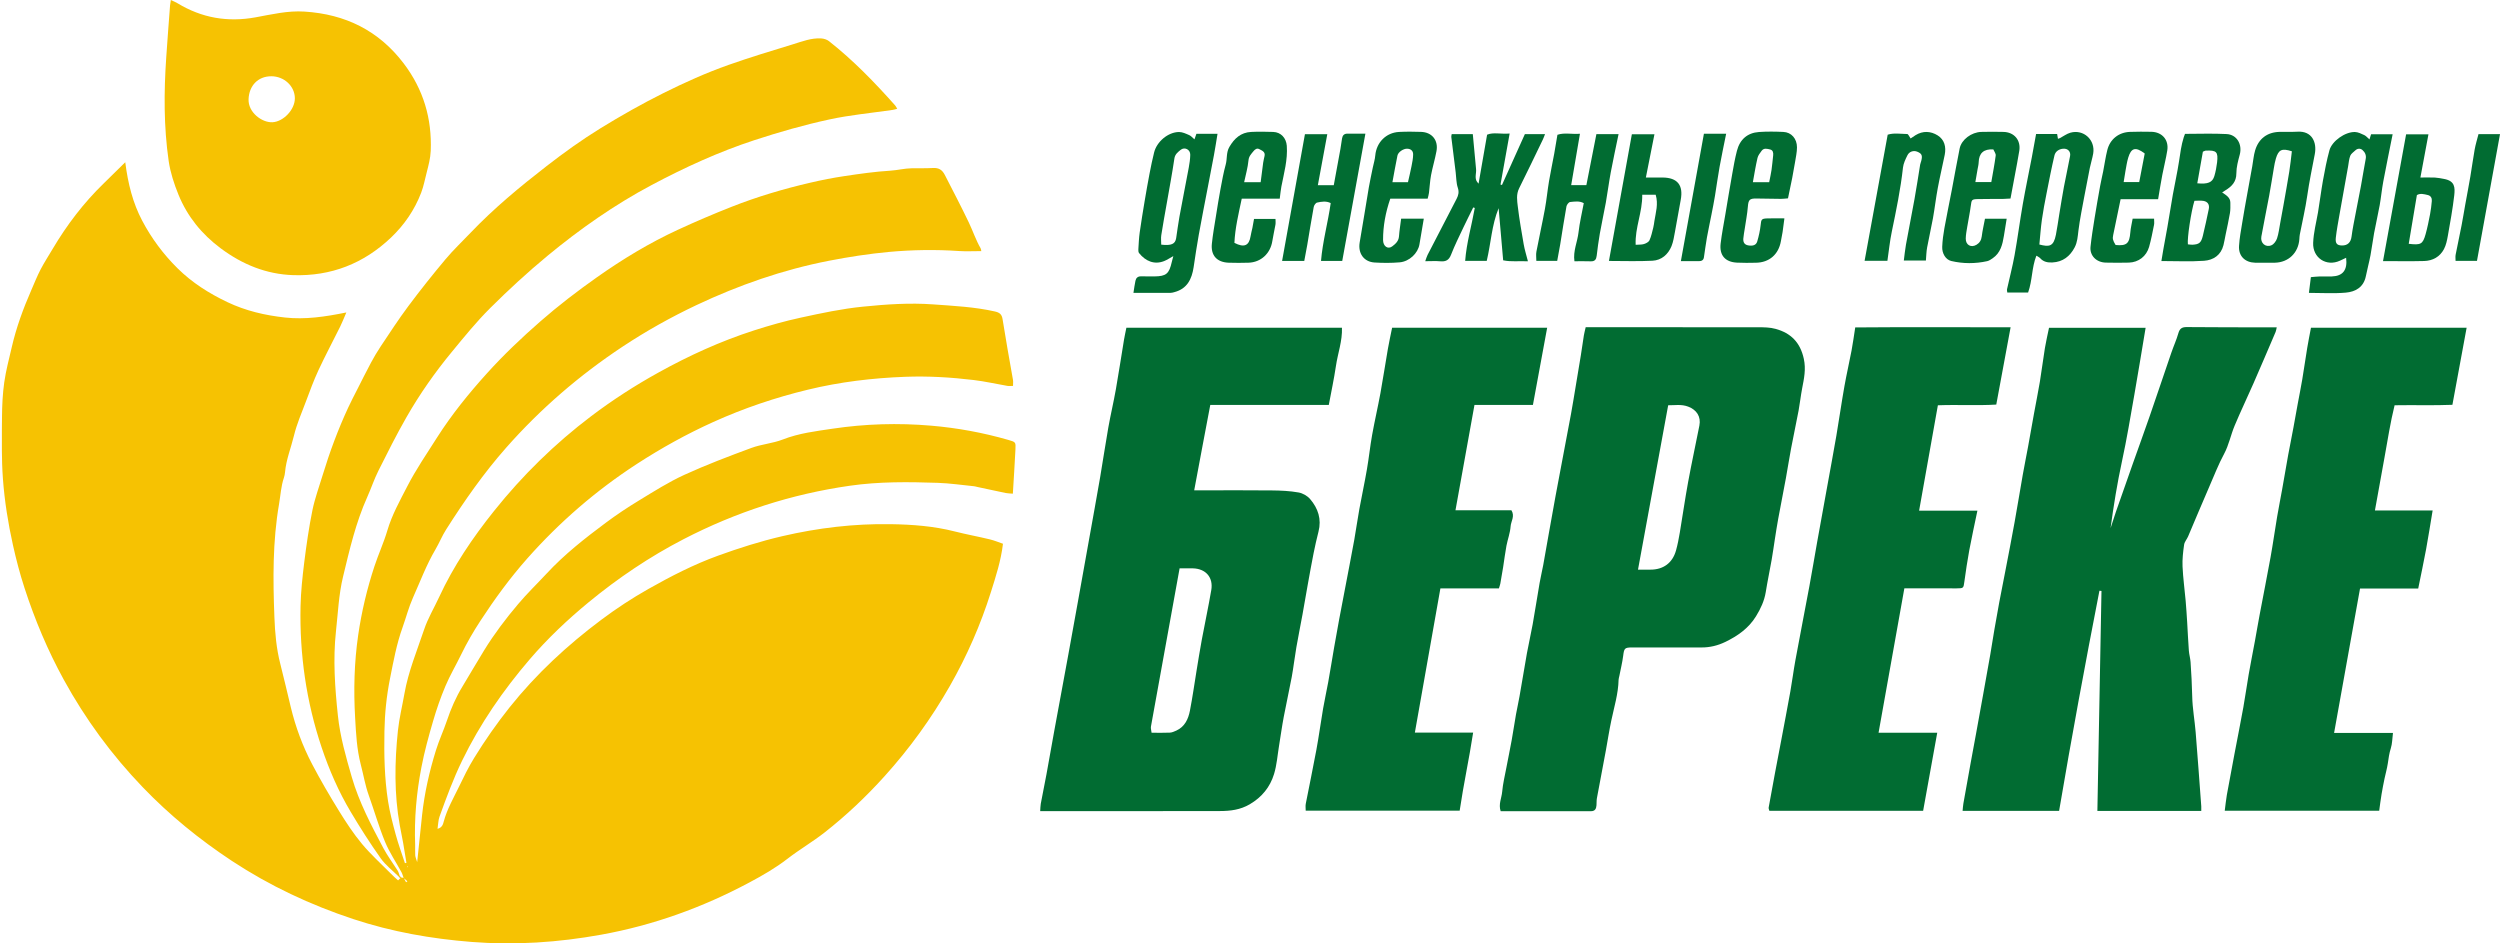
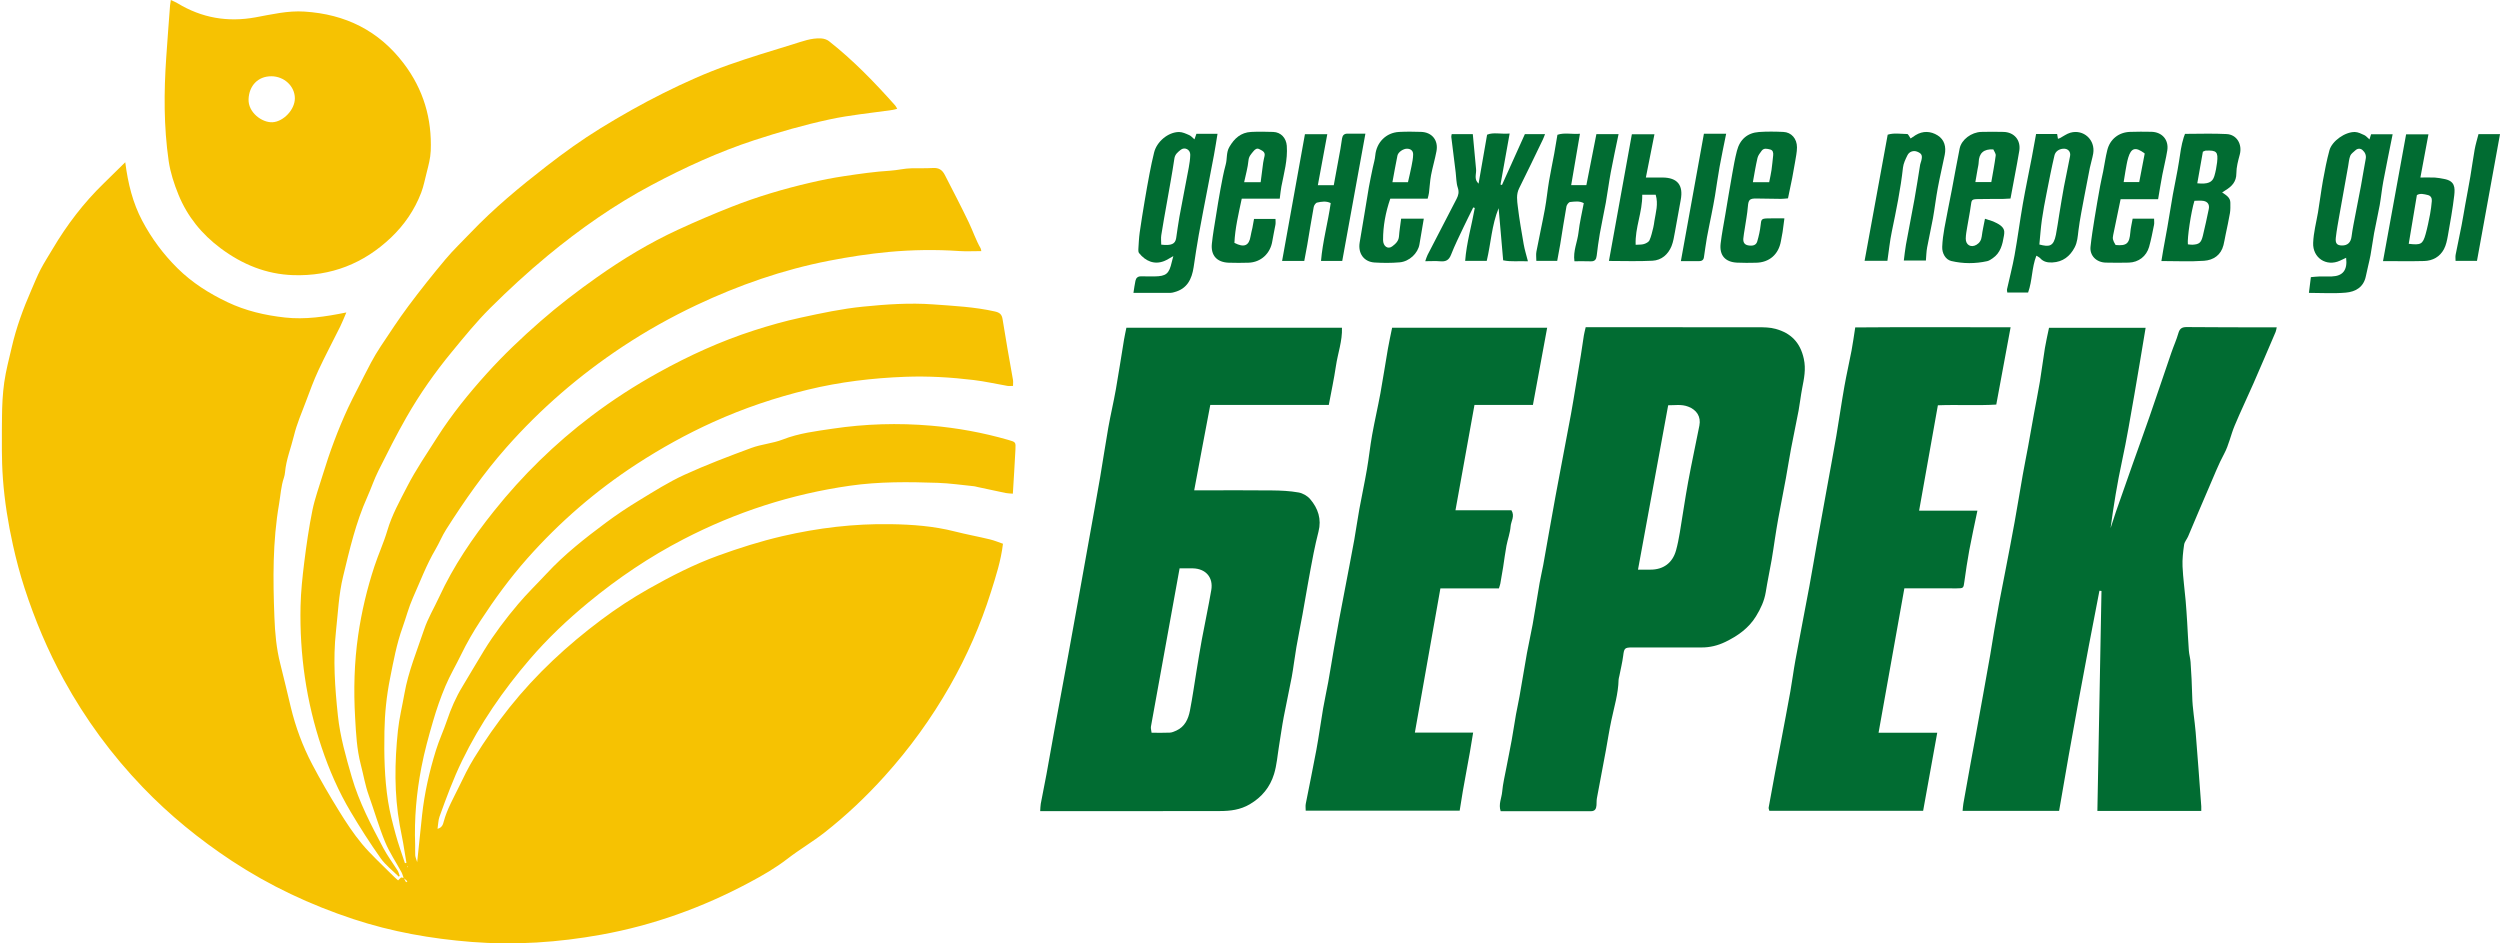
<svg xmlns="http://www.w3.org/2000/svg" width="106" height="40" viewBox="0 0 106 40" fill="none">
  <g clip-path="url(#clip0_3607_14815)">
    <path d="M17.012 37.203C17.048 37.209 17.083 37.218 17.119 37.224C17.151 37.286 17.185 37.348 17.217 37.408L17.273 37.365C17.22 37.319 17.167 37.274 17.114 37.228C17.084 37.147 17.064 37.059 17.024 36.984C16.791 36.554 16.512 36.144 16.326 35.694C16.062 35.052 15.871 34.379 15.636 33.723C15.483 33.297 15.411 32.853 15.297 32.417C15.128 31.767 15.095 31.104 15.058 30.441C14.99 29.267 15.018 28.091 15.187 26.93C15.33 25.944 15.561 24.971 15.872 24.023C16.04 23.509 16.269 23.016 16.422 22.498C16.617 21.834 16.953 21.235 17.264 20.63C17.634 19.909 18.096 19.236 18.532 18.549C19.149 17.58 19.873 16.686 20.639 15.838C21.347 15.052 22.119 14.319 22.916 13.623C23.677 12.957 24.486 12.338 25.312 11.755C26.396 10.99 27.531 10.302 28.737 9.745C29.49 9.396 30.255 9.07 31.026 8.766C32.112 8.337 33.233 8.007 34.37 7.743C34.841 7.633 35.317 7.539 35.795 7.468C36.444 7.371 37.096 7.276 37.749 7.237C38.055 7.218 38.351 7.139 38.656 7.135C38.957 7.131 39.259 7.14 39.559 7.123C39.802 7.11 39.948 7.197 40.061 7.418C40.403 8.087 40.752 8.751 41.076 9.429C41.25 9.793 41.377 10.179 41.579 10.53C41.599 10.565 41.599 10.612 41.607 10.647C41.285 10.647 40.975 10.664 40.667 10.644C39.673 10.576 38.68 10.591 37.69 10.682C36.84 10.761 35.997 10.891 35.154 11.055C33.193 11.437 31.33 12.086 29.528 12.937C28.442 13.451 27.397 14.036 26.397 14.698C24.565 15.912 22.917 17.333 21.46 18.984C20.505 20.066 19.686 21.24 18.915 22.453C18.744 22.721 18.625 23.022 18.463 23.297C18.079 23.95 17.815 24.658 17.508 25.346C17.328 25.75 17.217 26.186 17.068 26.603C16.817 27.301 16.684 28.028 16.54 28.754C16.391 29.497 16.313 30.246 16.3 31.004C16.282 31.999 16.3 32.994 16.454 33.978C16.528 34.45 16.65 34.915 16.776 35.377C16.888 35.788 17.036 36.192 17.169 36.598C17.19 36.594 17.212 36.59 17.233 36.585C17.186 36.302 17.143 36.019 17.093 35.737C17.049 35.485 16.993 35.236 16.949 34.985C16.711 33.656 16.732 32.319 16.871 30.985C16.926 30.457 17.056 29.935 17.148 29.411C17.313 28.473 17.678 27.598 17.979 26.702C18.142 26.214 18.405 25.781 18.617 25.321C19.227 23.999 20.04 22.801 20.943 21.671C22.151 20.158 23.526 18.811 25.072 17.641C25.973 16.96 26.92 16.349 27.907 15.802C29.205 15.081 30.552 14.467 31.966 14.011C32.619 13.801 33.277 13.614 33.952 13.468C34.827 13.278 35.702 13.09 36.591 13.002C37.579 12.902 38.573 12.834 39.566 12.906C40.442 12.97 41.323 13.012 42.186 13.207C42.388 13.252 42.476 13.334 42.507 13.522C42.575 13.948 42.646 14.375 42.72 14.8C42.795 15.237 42.877 15.674 42.951 16.111C42.963 16.185 42.952 16.263 42.952 16.363C42.864 16.363 42.788 16.374 42.716 16.362C42.237 16.28 41.763 16.17 41.283 16.113C40.321 15.997 39.357 15.94 38.388 15.976C36.993 16.028 35.613 16.193 34.257 16.522C32.88 16.855 31.539 17.307 30.245 17.892C29.116 18.402 28.037 19 26.998 19.675C25.268 20.8 23.723 22.137 22.354 23.682C21.622 24.509 20.974 25.397 20.371 26.32C20.068 26.782 19.793 27.259 19.551 27.756C19.334 28.203 19.079 28.633 18.886 29.09C18.681 29.574 18.508 30.076 18.361 30.581C18.173 31.224 17.995 31.871 17.869 32.527C17.659 33.614 17.56 34.715 17.603 35.826C17.608 35.971 17.596 36.117 17.606 36.261C17.611 36.341 17.647 36.417 17.688 36.556C17.763 35.839 17.827 35.195 17.897 34.553C17.999 33.621 18.206 32.709 18.483 31.815C18.616 31.386 18.807 30.977 18.951 30.55C19.121 30.046 19.33 29.562 19.608 29.108C19.919 28.595 20.218 28.075 20.532 27.566C20.958 26.874 21.449 26.227 21.972 25.609C22.351 25.16 22.776 24.751 23.177 24.319C23.931 23.506 24.797 22.827 25.681 22.168C26.134 21.83 26.607 21.515 27.09 21.222C27.72 20.839 28.347 20.44 29.014 20.134C29.942 19.709 30.9 19.347 31.857 18.993C32.288 18.833 32.764 18.801 33.19 18.635C33.875 18.367 34.593 18.282 35.305 18.176C36.687 17.97 38.08 17.928 39.478 18.048C40.589 18.143 41.678 18.343 42.748 18.651C43.063 18.742 43.071 18.741 43.055 19.053C43.025 19.665 42.984 20.276 42.945 20.932C42.829 20.921 42.733 20.922 42.644 20.904C42.24 20.821 41.836 20.733 41.434 20.646C41.39 20.637 41.348 20.621 41.304 20.617C40.786 20.566 40.27 20.489 39.751 20.472C38.514 20.43 37.273 20.418 36.042 20.594C33.559 20.948 31.208 21.71 28.98 22.863C27.541 23.608 26.208 24.508 24.959 25.535C24.062 26.274 23.218 27.072 22.461 27.954C21.336 29.267 20.357 30.68 19.597 32.245C19.22 33.02 18.925 33.824 18.634 34.63C18.581 34.781 18.581 34.951 18.551 35.142C18.756 35.092 18.788 34.933 18.815 34.832C18.955 34.312 19.222 33.849 19.454 33.372C19.656 32.953 19.86 32.532 20.104 32.137C20.562 31.392 21.063 30.674 21.608 29.99C22.736 28.577 24.053 27.358 25.496 26.278C26.133 25.801 26.802 25.362 27.499 24.968C28.451 24.43 29.419 23.933 30.447 23.56C31.341 23.236 32.243 22.949 33.174 22.733C34.689 22.381 36.221 22.199 37.771 22.225C38.68 22.239 39.59 22.306 40.479 22.533C40.973 22.659 41.476 22.75 41.972 22.87C42.161 22.915 42.343 22.993 42.526 23.055C42.441 23.775 42.225 24.434 42.017 25.096C41.58 26.485 40.998 27.814 40.278 29.078C39.492 30.458 38.567 31.737 37.501 32.917C36.721 33.782 35.877 34.579 34.964 35.296C34.457 35.694 33.895 36.02 33.386 36.414C32.879 36.806 32.331 37.12 31.77 37.419C29.79 38.477 27.699 39.232 25.488 39.631C23.669 39.96 21.842 40.084 19.991 39.938C18.282 39.803 16.608 39.508 14.98 38.969C13.161 38.367 11.44 37.561 9.835 36.504C8.459 35.596 7.188 34.562 6.048 33.374C4.735 32.007 3.621 30.49 2.708 28.826C2.025 27.582 1.478 26.28 1.039 24.929C0.844 24.331 0.686 23.726 0.549 23.111C0.344 22.187 0.195 21.255 0.125 20.318C0.06 19.439 0.078 18.555 0.085 17.674C0.089 17.185 0.112 16.695 0.18 16.212C0.251 15.71 0.384 15.218 0.498 14.723C0.69 13.888 0.984 13.086 1.327 12.302C1.456 12.007 1.575 11.705 1.724 11.419C1.877 11.126 2.059 10.847 2.228 10.561C2.834 9.537 3.55 8.597 4.406 7.768C4.691 7.49 4.974 7.21 5.311 6.879C5.427 7.793 5.634 8.609 6.027 9.353C6.421 10.101 6.925 10.78 7.53 11.378C8.147 11.987 8.863 12.44 9.641 12.81C10.416 13.18 11.239 13.37 12.085 13.463C12.935 13.556 13.78 13.433 14.685 13.248C14.574 13.506 14.507 13.68 14.424 13.847C14.118 14.465 13.792 15.075 13.501 15.7C13.299 16.134 13.135 16.587 12.966 17.037C12.788 17.51 12.583 17.978 12.465 18.466C12.34 18.986 12.132 19.486 12.085 20.026C12.078 20.103 12.062 20.181 12.038 20.255C11.914 20.614 11.897 20.992 11.833 21.364C11.557 22.959 11.572 24.567 11.635 26.175C11.66 26.835 11.718 27.497 11.884 28.145C12.041 28.758 12.182 29.374 12.331 29.99C12.533 30.827 12.832 31.633 13.23 32.393C13.586 33.073 13.975 33.738 14.378 34.391C14.676 34.872 14.988 35.351 15.35 35.784C15.727 36.236 16.17 36.634 16.585 37.054C16.679 37.149 16.777 37.24 16.878 37.328C16.88 37.33 16.935 37.273 16.966 37.243C16.98 37.23 16.993 37.216 17.009 37.204L17.012 37.203ZM17.301 36.751C17.297 36.742 17.293 36.733 17.289 36.724C17.283 36.73 17.27 36.737 17.272 36.739C17.277 36.752 17.285 36.764 17.293 36.776C17.296 36.767 17.299 36.759 17.303 36.75L17.301 36.751Z" fill="#F6C202" />
    <path d="M47.759 13.895H56.899C56.921 14.455 56.721 14.984 56.642 15.527C56.562 16.07 56.446 16.607 56.341 17.169H51.316C51.08 18.373 50.87 19.561 50.634 20.79C50.805 20.79 50.913 20.79 51.022 20.79C51.993 20.79 52.964 20.783 53.934 20.794C54.308 20.798 54.687 20.815 55.054 20.88C55.234 20.91 55.434 21.024 55.551 21.163C55.887 21.555 56.04 22.015 55.904 22.541C55.826 22.845 55.758 23.151 55.696 23.458C55.608 23.903 55.527 24.351 55.447 24.798C55.372 25.215 55.302 25.633 55.227 26.049C55.141 26.517 55.047 26.982 54.965 27.451C54.893 27.867 54.846 28.288 54.77 28.704C54.665 29.267 54.538 29.826 54.432 30.39C54.355 30.794 54.3 31.205 54.233 31.611C54.166 32.016 54.138 32.433 54.019 32.821C53.85 33.372 53.507 33.797 52.99 34.101C52.588 34.337 52.167 34.387 51.73 34.388C49.454 34.394 47.177 34.391 44.901 34.391C44.647 34.391 44.392 34.391 44.104 34.391C44.113 34.269 44.112 34.172 44.129 34.078C44.207 33.659 44.294 33.24 44.372 32.821C44.485 32.206 44.592 31.591 44.703 30.977C44.901 29.897 45.102 28.819 45.3 27.74C45.437 26.994 45.57 26.249 45.705 25.503C45.863 24.623 46.022 23.744 46.178 22.864C46.334 21.993 46.493 21.121 46.644 20.248C46.764 19.543 46.868 18.835 46.992 18.131C47.089 17.586 47.218 17.046 47.314 16.502C47.438 15.802 47.542 15.099 47.659 14.398C47.686 14.238 47.722 14.078 47.759 13.895ZM48.827 31.068C49.11 31.068 49.355 31.076 49.599 31.064C49.693 31.06 49.788 31.017 49.877 30.977C50.235 30.813 50.383 30.49 50.452 30.137C50.563 29.567 50.644 28.991 50.737 28.417C50.809 27.984 50.877 27.551 50.957 27.12C51.087 26.42 51.238 25.723 51.358 25.02C51.451 24.48 51.122 24.11 50.575 24.098C50.398 24.094 50.22 24.098 50.015 24.098C49.607 26.343 49.201 28.574 48.8 30.806C48.786 30.878 48.815 30.957 48.827 31.068Z" fill="#016C32" />
    <path d="M87.305 34.382H83.214C83.226 34.264 83.23 34.166 83.247 34.072C83.348 33.499 83.452 32.927 83.555 32.354C83.629 31.945 83.707 31.536 83.781 31.128C83.884 30.558 83.987 29.989 84.091 29.417C84.19 28.869 84.289 28.32 84.385 27.771C84.447 27.414 84.499 27.057 84.561 26.701C84.628 26.312 84.697 25.923 84.769 25.535C84.852 25.094 84.942 24.654 85.026 24.213C85.159 23.524 85.293 22.836 85.418 22.145C85.539 21.475 85.647 20.803 85.765 20.133C85.836 19.733 85.917 19.335 85.991 18.935C86.076 18.47 86.157 18.005 86.241 17.539C86.323 17.089 86.414 16.64 86.49 16.189C86.569 15.713 86.626 15.234 86.704 14.758C86.75 14.481 86.815 14.206 86.878 13.9H90.974C90.813 14.859 90.661 15.8 90.496 16.739C90.331 17.676 90.176 18.615 89.975 19.544C89.771 20.487 89.618 21.436 89.488 22.393C89.564 22.16 89.638 21.925 89.718 21.692C89.957 21.007 90.196 20.322 90.439 19.638C90.674 18.97 90.92 18.305 91.15 17.636C91.459 16.744 91.758 15.848 92.064 14.957C92.159 14.678 92.284 14.407 92.364 14.124C92.422 13.923 92.525 13.865 92.724 13.868C93.806 13.877 94.888 13.877 95.971 13.88C96.148 13.88 96.326 13.88 96.533 13.88C96.514 13.959 96.509 14.021 96.486 14.074C96.174 14.805 95.861 15.537 95.542 16.267C95.282 16.861 95 17.447 94.75 18.045C94.585 18.438 94.503 18.872 94.302 19.244C94.06 19.692 93.881 20.162 93.678 20.625C93.37 21.328 93.078 22.038 92.776 22.744C92.725 22.864 92.623 22.973 92.606 23.096C92.562 23.402 92.526 23.713 92.54 24.02C92.561 24.507 92.63 24.991 92.672 25.476C92.699 25.783 92.718 26.09 92.737 26.398C92.761 26.796 92.778 27.194 92.808 27.592C92.82 27.755 92.87 27.914 92.88 28.075C92.914 28.559 92.939 29.043 92.95 29.53C92.96 30.037 93.055 30.54 93.096 31.047C93.182 32.094 93.256 33.144 93.334 34.191C93.338 34.246 93.334 34.301 93.334 34.383H88.929C88.986 31.28 89.044 28.169 89.103 25.057C89.073 25.054 89.045 25.051 89.016 25.047C88.411 28.148 87.837 31.253 87.305 34.386V34.382Z" fill="#016C32" />
    <path d="M67.227 13.873C67.381 13.873 67.491 13.873 67.601 13.873C69.91 13.873 72.219 13.872 74.53 13.876C74.784 13.876 75.05 13.877 75.291 13.946C75.931 14.124 76.329 14.514 76.481 15.21C76.579 15.659 76.491 16.051 76.411 16.468C76.351 16.778 76.318 17.094 76.261 17.404C76.159 17.946 76.042 18.485 75.94 19.025C75.861 19.441 75.798 19.859 75.722 20.275C75.616 20.85 75.502 21.423 75.396 21.998C75.345 22.276 75.302 22.556 75.258 22.836C75.211 23.135 75.171 23.437 75.118 23.735C75.038 24.192 74.941 24.646 74.868 25.105C74.807 25.48 74.649 25.813 74.456 26.128C74.144 26.639 73.669 26.97 73.14 27.224C72.832 27.371 72.502 27.453 72.155 27.452C71.173 27.449 70.192 27.45 69.21 27.452C68.883 27.452 68.863 27.486 68.823 27.806C68.786 28.094 68.715 28.377 68.66 28.662C68.65 28.716 68.629 28.77 68.628 28.823C68.615 29.416 68.439 29.979 68.319 30.553C68.231 30.969 68.167 31.389 68.091 31.806C67.964 32.487 67.833 33.167 67.708 33.848C67.691 33.944 67.699 34.046 67.691 34.145C67.679 34.293 67.629 34.396 67.452 34.395C66.182 34.392 64.911 34.394 63.628 34.394C63.529 34.1 63.668 33.838 63.692 33.573C63.722 33.227 63.808 32.884 63.872 32.54C63.944 32.157 64.025 31.775 64.094 31.391C64.16 31.025 64.214 30.656 64.278 30.29C64.324 30.034 64.384 29.779 64.428 29.523C64.536 28.912 64.634 28.299 64.743 27.689C64.817 27.283 64.912 26.879 64.985 26.473C65.088 25.891 65.178 25.305 65.279 24.721C65.323 24.464 65.387 24.209 65.434 23.952C65.519 23.488 65.598 23.021 65.681 22.557C65.771 22.05 65.862 21.545 65.954 21.038C66.017 20.692 66.083 20.347 66.149 20.001C66.302 19.187 66.459 18.375 66.609 17.561C66.684 17.152 66.75 16.74 66.818 16.33C66.889 15.909 66.96 15.488 67.028 15.065C67.074 14.784 67.11 14.502 67.156 14.221C67.173 14.115 67.203 14.011 67.234 13.871L67.227 13.873ZM69.451 24.153C69.639 24.153 69.805 24.153 69.972 24.153C70.526 24.156 70.917 23.869 71.065 23.332C71.132 23.09 71.18 22.84 71.222 22.592C71.342 21.879 71.444 21.161 71.574 20.451C71.722 19.646 71.896 18.847 72.054 18.044C72.128 17.668 71.942 17.38 71.582 17.242C71.289 17.129 71 17.188 70.731 17.183C70.302 19.519 69.881 21.814 69.451 24.153Z" fill="#016C32" />
    <path d="M85.25 13.875C85.045 14.981 84.848 16.046 84.642 17.154C83.845 17.203 83.025 17.152 82.166 17.184C81.903 18.662 81.641 20.133 81.37 21.653H83.842C83.72 22.241 83.6 22.782 83.498 23.327C83.416 23.768 83.352 24.212 83.29 24.656C83.251 24.939 83.259 24.945 82.96 24.947C82.302 24.949 81.643 24.947 80.985 24.945C80.919 24.945 80.853 24.945 80.745 24.945C80.382 26.978 80.019 29.003 79.651 31.067H82.139C81.936 32.19 81.74 33.279 81.541 34.377H75.02C75.008 34.325 74.984 34.281 74.991 34.243C75.079 33.749 75.171 33.254 75.263 32.759C75.348 32.307 75.435 31.857 75.521 31.406C75.652 30.71 75.786 30.014 75.911 29.317C75.989 28.878 76.044 28.436 76.124 27.999C76.317 26.947 76.524 25.9 76.719 24.849C76.833 24.235 76.934 23.618 77.044 23.002C77.181 22.234 77.322 21.466 77.461 20.699C77.595 19.958 77.733 19.22 77.861 18.479C77.98 17.781 78.079 17.078 78.203 16.38C78.292 15.874 78.41 15.372 78.505 14.868C78.564 14.555 78.606 14.238 78.662 13.883C80.852 13.863 83.022 13.88 85.252 13.876L85.25 13.875Z" fill="#016C32" />
-     <path d="M98.965 31.076H101.462C101.431 31.315 101.433 31.532 101.37 31.729C101.3 31.944 101.276 32.158 101.242 32.377C101.21 32.591 101.148 32.8 101.104 33.012C101.059 33.235 101.013 33.458 100.977 33.681C100.939 33.905 100.912 34.131 100.878 34.376H94.329C94.361 34.137 94.381 33.92 94.418 33.706C94.522 33.124 94.632 32.544 94.742 31.964C94.866 31.307 94.999 30.652 95.117 29.994C95.201 29.53 95.263 29.062 95.344 28.597C95.427 28.123 95.522 27.651 95.609 27.179C95.679 26.802 95.74 26.424 95.812 26.048C95.963 25.243 96.125 24.441 96.27 23.635C96.373 23.064 96.453 22.489 96.549 21.918C96.615 21.529 96.693 21.142 96.762 20.755C96.849 20.271 96.93 19.785 97.017 19.301C97.09 18.904 97.17 18.51 97.244 18.115C97.305 17.782 97.363 17.45 97.425 17.117C97.488 16.775 97.558 16.434 97.615 16.093C97.69 15.647 97.752 15.199 97.826 14.754C97.871 14.477 97.928 14.202 97.985 13.897H104.585C104.387 14.974 104.188 16.046 103.982 17.164C103.191 17.197 102.381 17.168 101.531 17.183C101.351 17.911 101.238 18.654 101.104 19.391C100.97 20.127 100.837 20.863 100.697 21.643H103.144C103.047 22.218 102.964 22.76 102.865 23.297C102.764 23.839 102.649 24.377 102.532 24.955H100.065C99.696 27.005 99.335 29.016 98.965 31.079V31.076Z" fill="#016C32" />
    <path d="M59.987 31.063H62.461C62.291 32.18 62.054 33.256 61.89 34.373H55.362C55.362 34.273 55.346 34.172 55.365 34.078C55.513 33.317 55.673 32.559 55.814 31.796C55.922 31.214 55.999 30.628 56.099 30.045C56.163 29.668 56.25 29.295 56.317 28.919C56.404 28.434 56.482 27.948 56.565 27.462C56.635 27.063 56.706 26.663 56.78 26.265C56.861 25.825 56.949 25.385 57.032 24.945C57.163 24.257 57.297 23.571 57.422 22.883C57.5 22.451 57.557 22.014 57.637 21.582C57.739 21.022 57.861 20.465 57.957 19.903C58.042 19.418 58.091 18.927 58.178 18.443C58.284 17.851 58.421 17.265 58.53 16.672C58.644 16.047 58.737 15.419 58.846 14.794C58.897 14.502 58.961 14.214 59.026 13.896H65.6C65.399 14.985 65.201 16.058 64.996 17.168H62.518C62.245 18.675 61.983 20.138 61.712 21.636H64.084C64.241 21.888 64.065 22.101 64.05 22.317C64.03 22.595 63.926 22.866 63.873 23.142C63.817 23.439 63.781 23.742 63.734 24.041C63.696 24.276 63.657 24.509 63.614 24.743C63.602 24.806 63.578 24.868 63.554 24.947H61.073C60.713 26.981 60.355 29 59.99 31.063H59.987Z" fill="#016C32" />
    <path d="M16.907 37.169C16.648 36.912 16.348 36.684 16.14 36.39C15.691 35.755 15.27 35.096 14.872 34.427C14.357 33.563 13.956 32.642 13.637 31.69C12.985 29.747 12.699 27.747 12.743 25.702C12.757 25.081 12.824 24.459 12.9 23.842C12.993 23.104 13.098 22.365 13.246 21.637C13.35 21.129 13.532 20.638 13.682 20.141C13.979 19.165 14.333 18.21 14.762 17.285C14.881 17.029 15.011 16.778 15.14 16.527C15.334 16.145 15.525 15.76 15.727 15.383C15.852 15.15 15.986 14.921 16.132 14.701C16.52 14.121 16.899 13.535 17.316 12.977C17.82 12.302 18.346 11.641 18.888 10.994C19.216 10.603 19.59 10.249 19.944 9.877C20.939 8.835 22.043 7.92 23.18 7.039C23.915 6.469 24.669 5.927 25.461 5.439C26.33 4.905 27.215 4.404 28.128 3.948C29.028 3.498 29.942 3.088 30.888 2.753C31.791 2.434 32.71 2.156 33.627 1.876C34.015 1.757 34.401 1.604 34.818 1.629C34.931 1.636 35.062 1.676 35.149 1.745C36.179 2.556 37.086 3.494 37.956 4.472C37.984 4.504 38.001 4.544 38.042 4.613C37.962 4.633 37.906 4.652 37.849 4.66C36.951 4.791 36.044 4.874 35.159 5.066C34.087 5.298 33.032 5.601 31.986 5.943C30.472 6.439 29.035 7.099 27.633 7.843C26.052 8.684 24.589 9.71 23.212 10.848C22.37 11.544 21.564 12.287 20.789 13.057C20.206 13.637 19.683 14.282 19.159 14.919C18.442 15.788 17.795 16.709 17.236 17.687C16.812 18.428 16.428 19.193 16.046 19.956C15.864 20.319 15.736 20.709 15.569 21.081C15.084 22.162 14.819 23.315 14.544 24.456C14.363 25.207 14.33 25.994 14.245 26.766C14.115 27.961 14.201 29.153 14.327 30.344C14.421 31.237 14.669 32.095 14.917 32.953C15.226 34.019 15.741 34.993 16.257 35.965C16.434 36.298 16.664 36.602 16.866 36.922C16.904 36.986 16.921 37.063 16.946 37.134C16.935 37.148 16.923 37.161 16.911 37.173L16.907 37.169Z" fill="#F6C202" />
    <path d="M7.243 -3.68292e-06C7.356 0.054 7.446 0.088 7.527 0.138C8.554 0.76 9.646 0.951 10.835 0.735C11.517 0.611 12.2 0.445 12.909 0.491C14.64 0.601 16.056 1.293 17.118 2.691C17.953 3.792 18.319 5.028 18.263 6.4C18.249 6.711 18.17 7.006 18.093 7.308C18.017 7.595 17.965 7.89 17.858 8.17C17.578 8.902 17.143 9.535 16.58 10.072C15.421 11.175 14.036 11.718 12.434 11.666C11.289 11.629 10.278 11.213 9.362 10.532C8.556 9.932 7.943 9.179 7.566 8.252C7.38 7.796 7.223 7.312 7.152 6.827C6.941 5.368 6.948 3.897 7.049 2.427C7.098 1.692 7.156 0.957 7.211 0.224C7.216 0.161 7.23 0.098 7.244 -0.003L7.243 -3.68292e-06ZM11.498 3.234C10.935 3.234 10.562 3.637 10.539 4.204C10.516 4.766 11.108 5.205 11.552 5.183C12.013 5.16 12.505 4.652 12.502 4.166C12.499 3.653 12.049 3.233 11.498 3.233V3.234Z" fill="#F6C202" />
    <path d="M61.553 5.688H62.447C62.493 6.198 62.538 6.683 62.585 7.17C62.601 7.338 62.527 7.508 62.603 7.671C62.621 7.708 62.652 7.737 62.691 7.788C62.813 7.091 62.929 6.422 63.053 5.711C63.319 5.598 63.641 5.695 64.009 5.661C63.876 6.403 63.749 7.114 63.621 7.826C63.643 7.831 63.663 7.838 63.684 7.843C64.009 7.122 64.335 6.4 64.655 5.686H65.51C65.473 5.779 65.451 5.845 65.421 5.908C65.085 6.601 64.756 7.296 64.411 7.984C64.281 8.244 64.325 8.51 64.356 8.767C64.42 9.299 64.513 9.829 64.605 10.359C64.644 10.584 64.714 10.803 64.784 11.079C64.404 11.059 64.078 11.11 63.734 11.037C63.668 10.284 63.605 9.555 63.542 8.827C63.248 9.542 63.216 10.312 63.038 11.06H62.123C62.182 10.288 62.4 9.558 62.531 8.817C62.51 8.81 62.487 8.802 62.465 8.795C62.33 9.07 62.19 9.344 62.059 9.621C61.875 10.011 61.681 10.398 61.525 10.799C61.435 11.032 61.301 11.099 61.071 11.079C60.872 11.061 60.671 11.075 60.43 11.075C60.47 10.966 60.491 10.884 60.529 10.809C60.938 10.015 61.348 9.224 61.759 8.432C61.836 8.282 61.873 8.143 61.811 7.96C61.742 7.756 61.749 7.527 61.721 7.308C61.659 6.808 61.595 6.306 61.535 5.806C61.531 5.775 61.544 5.742 61.552 5.688H61.553Z" fill="#016C32" />
    <path d="M99.475 10.93C99.372 10.979 99.294 11.017 99.215 11.053C98.634 11.319 98.052 10.93 98.078 10.297C98.095 9.857 98.209 9.435 98.283 9.006C98.359 8.556 98.413 8.103 98.493 7.655C98.571 7.225 98.653 6.794 98.768 6.373C98.876 5.979 99.432 5.588 99.848 5.597C99.983 5.6 100.121 5.671 100.249 5.73C100.324 5.765 100.381 5.84 100.465 5.912C100.491 5.828 100.509 5.77 100.534 5.692H101.448C101.312 6.375 101.175 7.035 101.051 7.697C100.989 8.029 100.958 8.367 100.899 8.7C100.828 9.096 100.735 9.487 100.662 9.883C100.604 10.192 100.569 10.508 100.51 10.817C100.454 11.116 100.372 11.41 100.313 11.708C100.219 12.18 99.871 12.373 99.458 12.408C98.951 12.452 98.436 12.418 97.898 12.418C97.925 12.201 97.95 12 97.981 11.751C98.095 11.741 98.232 11.725 98.37 11.721C98.538 11.716 98.705 11.728 98.872 11.721C99.337 11.704 99.539 11.453 99.476 10.931L99.475 10.93ZM99.295 10.408C99.543 10.414 99.675 10.273 99.706 10.03C99.749 9.698 99.818 9.369 99.881 9.039C99.954 8.654 100.033 8.271 100.104 7.885C100.174 7.504 100.233 7.12 100.306 6.739C100.339 6.577 100.273 6.454 100.167 6.36C100.08 6.284 99.959 6.288 99.865 6.377C99.79 6.45 99.687 6.514 99.652 6.603C99.597 6.742 99.588 6.899 99.561 7.049C99.436 7.743 99.311 8.436 99.189 9.129C99.134 9.443 99.075 9.758 99.039 10.074C99.011 10.321 99.088 10.404 99.294 10.408H99.295Z" fill="#016C32" />
    <path d="M48.058 12.418C48.089 12.227 48.108 12.064 48.143 11.905C48.168 11.785 48.245 11.714 48.377 11.717C48.566 11.721 48.757 11.722 48.946 11.72C49.447 11.714 49.571 11.61 49.684 11.107C49.698 11.039 49.718 10.972 49.749 10.859C49.587 10.947 49.477 11.024 49.356 11.071C48.945 11.232 48.572 11.076 48.296 10.73C48.266 10.694 48.264 10.627 48.266 10.575C48.281 10.333 48.29 10.091 48.324 9.852C48.386 9.407 48.461 8.964 48.534 8.52C48.599 8.133 48.667 7.747 48.741 7.36C48.798 7.061 48.86 6.764 48.933 6.469C49.045 6.007 49.525 5.601 49.991 5.597C50.135 5.597 50.286 5.669 50.425 5.73C50.502 5.763 50.56 5.838 50.645 5.909C50.675 5.824 50.699 5.758 50.728 5.672C50.874 5.672 51.018 5.672 51.16 5.672C51.302 5.672 51.447 5.672 51.623 5.672C51.569 5.998 51.525 6.29 51.471 6.58C51.388 7.032 51.298 7.481 51.212 7.933C51.082 8.611 50.948 9.289 50.826 9.967C50.744 10.422 50.678 10.878 50.609 11.334C50.532 11.836 50.334 12.244 49.795 12.386C49.742 12.4 49.688 12.417 49.634 12.417C49.123 12.42 48.611 12.418 48.061 12.418H48.058ZM49.236 10.373C49.667 10.424 49.83 10.345 49.869 10.099C49.916 9.798 49.952 9.495 50.007 9.196C50.134 8.502 50.273 7.81 50.402 7.115C50.436 6.933 50.463 6.748 50.467 6.563C50.472 6.34 50.228 6.213 50.055 6.357C49.945 6.449 49.82 6.538 49.794 6.721C49.7 7.354 49.582 7.984 49.472 8.614C49.392 9.066 49.309 9.518 49.238 9.973C49.218 10.099 49.236 10.231 49.236 10.373Z" fill="#016C32" />
    <path d="M86.33 5.683H87.223C87.235 5.754 87.246 5.817 87.257 5.885C87.283 5.876 87.316 5.869 87.344 5.854C87.49 5.778 87.628 5.671 87.783 5.627C88.344 5.468 88.848 5.932 88.752 6.509C88.717 6.714 88.651 6.914 88.609 7.118C88.529 7.512 88.453 7.907 88.38 8.303C88.29 8.795 88.186 9.286 88.125 9.782C88.096 10.025 88.081 10.265 87.969 10.483C87.77 10.867 87.464 11.107 87.022 11.128C86.83 11.138 86.644 11.108 86.503 10.947C86.469 10.91 86.417 10.89 86.342 10.841C86.142 11.352 86.176 11.887 85.992 12.402H85.11C85.106 12.359 85.088 12.306 85.099 12.259C85.204 11.779 85.331 11.304 85.418 10.82C85.548 10.097 85.642 9.368 85.768 8.645C85.883 7.989 86.022 7.336 86.147 6.682C86.209 6.36 86.266 6.036 86.33 5.682V5.683ZM86.472 10.368C86.885 10.474 87.071 10.462 87.171 9.952C87.227 9.665 87.266 9.376 87.313 9.087C87.377 8.7 87.438 8.311 87.51 7.924C87.592 7.488 87.69 7.055 87.771 6.617C87.808 6.426 87.675 6.29 87.48 6.305C87.297 6.32 87.149 6.422 87.109 6.591C86.982 7.131 86.877 7.675 86.77 8.22C86.699 8.582 86.628 8.945 86.577 9.311C86.528 9.656 86.505 10.005 86.469 10.367L86.472 10.368Z" fill="#016C32" />
    <path d="M91.643 11.068C91.674 10.884 91.698 10.727 91.726 10.571C91.782 10.259 91.842 9.948 91.896 9.636C91.975 9.173 92.048 8.709 92.129 8.248C92.213 7.779 92.319 7.312 92.391 6.84C92.443 6.497 92.485 6.152 92.591 5.82C92.604 5.778 92.621 5.738 92.644 5.676C93.233 5.676 93.822 5.653 94.408 5.684C94.846 5.707 95.081 6.124 94.966 6.555C94.896 6.815 94.822 7.084 94.822 7.35C94.822 7.706 94.632 7.901 94.363 8.066C94.326 8.089 94.29 8.114 94.219 8.16C94.388 8.274 94.567 8.374 94.567 8.594C94.567 8.74 94.574 8.89 94.55 9.033C94.498 9.342 94.428 9.648 94.365 9.955C94.335 10.101 94.311 10.25 94.275 10.394C94.168 10.819 93.846 11.029 93.454 11.057C92.868 11.099 92.278 11.068 91.643 11.068ZM93.044 8.514C92.902 8.971 92.733 10.097 92.766 10.36C92.829 10.365 92.894 10.379 92.959 10.376C93.244 10.361 93.328 10.296 93.401 9.997C93.492 9.62 93.575 9.24 93.653 8.86C93.69 8.677 93.608 8.548 93.425 8.518C93.299 8.496 93.166 8.514 93.044 8.514ZM93.163 7.772C93.618 7.816 93.807 7.736 93.889 7.464C93.944 7.277 93.981 7.084 94.004 6.891C94.056 6.435 93.983 6.364 93.515 6.387C93.495 6.387 93.474 6.403 93.402 6.432C93.328 6.852 93.248 7.3 93.165 7.772H93.163Z" fill="#016C32" />
-     <path d="M96.017 11.139C95.883 11.139 95.75 11.142 95.616 11.139C95.185 11.128 94.908 10.854 94.935 10.427C94.955 10.1 95.016 9.775 95.069 9.451C95.134 9.045 95.208 8.64 95.281 8.235C95.352 7.839 95.425 7.445 95.496 7.049C95.537 6.824 95.553 6.592 95.618 6.375C95.767 5.876 96.136 5.605 96.647 5.592C96.903 5.585 97.161 5.598 97.415 5.584C98.031 5.546 98.243 6.038 98.147 6.536C98.035 7.123 97.912 7.706 97.827 8.299C97.748 8.85 97.618 9.395 97.512 9.942C97.5 10.006 97.497 10.072 97.493 10.137C97.452 10.722 97.032 11.127 96.453 11.139C96.308 11.142 96.163 11.139 96.018 11.139H96.017ZM97.177 6.415C96.748 6.277 96.611 6.345 96.498 6.721C96.461 6.847 96.436 6.977 96.415 7.106C96.347 7.503 96.286 7.901 96.213 8.298C96.105 8.877 95.985 9.454 95.881 10.033C95.833 10.305 96.06 10.505 96.308 10.4C96.411 10.356 96.508 10.223 96.546 10.109C96.615 9.903 96.639 9.682 96.679 9.467C96.728 9.21 96.776 8.952 96.82 8.695C96.903 8.223 96.989 7.751 97.065 7.279C97.111 6.997 97.138 6.713 97.175 6.415H97.177Z" fill="#016C32" />
    <path d="M56.914 11.064H56.011C56.08 10.233 56.306 9.437 56.422 8.611C56.235 8.515 56.035 8.547 55.846 8.589C55.786 8.602 55.715 8.704 55.702 8.776C55.602 9.313 55.519 9.85 55.427 10.388C55.389 10.612 55.344 10.833 55.301 11.064H54.361C54.684 9.27 55.004 7.492 55.329 5.691H56.277C56.143 6.418 56.011 7.123 55.877 7.852H56.552C56.644 7.352 56.741 6.837 56.833 6.321C56.86 6.17 56.882 6.017 56.904 5.865C56.925 5.738 56.994 5.667 57.127 5.667C57.371 5.667 57.614 5.667 57.893 5.667C57.562 7.486 57.237 9.273 56.911 11.064H56.914Z" fill="#016C32" />
-     <path d="M85.244 8.418C85.136 8.424 85.017 8.434 84.896 8.436C84.55 8.439 84.204 8.432 83.859 8.441C83.598 8.448 83.596 8.471 83.562 8.724C83.522 9.027 83.458 9.326 83.409 9.629C83.382 9.792 83.35 9.954 83.348 10.117C83.344 10.388 83.573 10.517 83.805 10.377C83.934 10.301 84.006 10.184 84.026 10.024C84.057 9.774 84.115 9.529 84.163 9.275H85.083C85.043 9.529 85.005 9.765 84.966 9.999C84.906 10.365 84.824 10.722 84.491 10.949C84.419 10.998 84.34 11.055 84.257 11.073C83.75 11.185 83.238 11.185 82.735 11.067C82.495 11.01 82.338 10.746 82.35 10.461C82.361 10.199 82.395 9.936 82.442 9.678C82.54 9.129 82.656 8.585 82.76 8.038C82.872 7.456 82.971 6.872 83.09 6.293C83.168 5.919 83.588 5.605 84.007 5.593C84.32 5.584 84.632 5.586 84.945 5.593C85.401 5.602 85.689 5.942 85.618 6.392C85.561 6.749 85.49 7.103 85.425 7.458C85.367 7.768 85.308 8.078 85.245 8.42L85.244 8.418ZM84.431 7.722C84.497 7.34 84.569 6.969 84.618 6.595C84.628 6.512 84.552 6.418 84.517 6.335C84.109 6.309 83.907 6.495 83.896 6.879C83.893 6.977 83.868 7.075 83.85 7.171C83.82 7.35 83.789 7.527 83.755 7.721H84.431V7.722Z" fill="#016C32" />
+     <path d="M85.244 8.418C85.136 8.424 85.017 8.434 84.896 8.436C84.55 8.439 84.204 8.432 83.859 8.441C83.598 8.448 83.596 8.471 83.562 8.724C83.522 9.027 83.458 9.326 83.409 9.629C83.382 9.792 83.35 9.954 83.348 10.117C83.344 10.388 83.573 10.517 83.805 10.377C83.934 10.301 84.006 10.184 84.026 10.024C84.057 9.774 84.115 9.529 84.163 9.275C85.043 9.529 85.005 9.765 84.966 9.999C84.906 10.365 84.824 10.722 84.491 10.949C84.419 10.998 84.34 11.055 84.257 11.073C83.75 11.185 83.238 11.185 82.735 11.067C82.495 11.01 82.338 10.746 82.35 10.461C82.361 10.199 82.395 9.936 82.442 9.678C82.54 9.129 82.656 8.585 82.76 8.038C82.872 7.456 82.971 6.872 83.09 6.293C83.168 5.919 83.588 5.605 84.007 5.593C84.32 5.584 84.632 5.586 84.945 5.593C85.401 5.602 85.689 5.942 85.618 6.392C85.561 6.749 85.49 7.103 85.425 7.458C85.367 7.768 85.308 8.078 85.245 8.42L85.244 8.418ZM84.431 7.722C84.497 7.34 84.569 6.969 84.618 6.595C84.628 6.512 84.552 6.418 84.517 6.335C84.109 6.309 83.907 6.495 83.896 6.879C83.893 6.977 83.868 7.075 83.85 7.171C83.82 7.35 83.789 7.527 83.755 7.721H84.431V7.722Z" fill="#016C32" />
    <path d="M90.421 9.271H91.333C91.333 9.369 91.348 9.458 91.33 9.539C91.267 9.851 91.208 10.163 91.122 10.467C91.008 10.867 90.677 11.122 90.264 11.135C89.941 11.146 89.617 11.14 89.293 11.135C88.875 11.128 88.599 10.827 88.638 10.462C88.68 10.06 88.745 9.659 88.809 9.259C88.883 8.797 88.965 8.335 89.048 7.874C89.084 7.67 89.135 7.468 89.175 7.264C89.234 6.963 89.275 6.658 89.35 6.361C89.465 5.9 89.838 5.608 90.311 5.592C90.613 5.582 90.915 5.581 91.215 5.588C91.675 5.597 91.965 5.931 91.892 6.383C91.837 6.727 91.749 7.065 91.683 7.409C91.62 7.739 91.567 8.071 91.504 8.445H89.914C89.803 8.984 89.702 9.475 89.599 9.966C89.567 10.117 89.58 10.19 89.702 10.388C90.173 10.432 90.288 10.326 90.326 9.852C90.341 9.668 90.386 9.486 90.424 9.274L90.421 9.271ZM90.043 7.721H90.703C90.784 7.299 90.862 6.891 90.936 6.508C90.544 6.211 90.361 6.268 90.235 6.69C90.18 6.876 90.153 7.072 90.117 7.265C90.09 7.41 90.07 7.555 90.043 7.721Z" fill="#016C32" />
    <path d="M66.025 11.061H65.141C65.141 10.925 65.12 10.792 65.144 10.667C65.258 10.065 65.393 9.467 65.504 8.864C65.576 8.473 65.612 8.075 65.678 7.684C65.744 7.295 65.827 6.908 65.898 6.521C65.945 6.265 65.985 6.007 66.035 5.715C66.329 5.614 66.646 5.699 66.99 5.671C66.864 6.41 66.743 7.118 66.618 7.85H67.262C67.4 7.147 67.542 6.424 67.687 5.688H68.627C68.513 6.241 68.398 6.768 68.298 7.299C68.218 7.728 68.163 8.162 68.087 8.593C68.007 9.033 67.909 9.468 67.832 9.908C67.777 10.218 67.738 10.529 67.7 10.841C67.682 10.998 67.623 11.087 67.448 11.08C67.227 11.072 67.004 11.077 66.756 11.077C66.692 10.644 66.884 10.257 66.929 9.853C66.975 9.443 67.073 9.039 67.152 8.614C66.967 8.51 66.766 8.547 66.575 8.565C66.516 8.57 66.432 8.677 66.418 8.75C66.322 9.283 66.241 9.821 66.154 10.357C66.117 10.583 66.072 10.807 66.025 11.064V11.061Z" fill="#016C32" />
    <path d="M81.01 5.871C81.092 5.816 81.155 5.771 81.22 5.731C81.532 5.539 81.862 5.558 82.154 5.739C82.448 5.922 82.523 6.231 82.456 6.565C82.362 7.031 82.251 7.493 82.164 7.961C82.083 8.39 82.034 8.825 81.957 9.255C81.883 9.669 81.785 10.079 81.71 10.493C81.678 10.666 81.675 10.843 81.658 11.047H80.722C80.752 10.823 80.772 10.597 80.812 10.376C80.929 9.73 81.059 9.086 81.175 8.44C81.263 7.954 81.335 7.465 81.415 6.978C81.425 6.926 81.448 6.875 81.461 6.823C81.521 6.592 81.485 6.51 81.289 6.431C81.136 6.369 80.954 6.423 80.875 6.584C80.793 6.75 80.706 6.929 80.686 7.108C80.585 8.021 80.4 8.917 80.214 9.814C80.129 10.218 80.089 10.631 80.026 11.059H79.059C79.385 9.278 79.708 7.509 80.038 5.711C80.297 5.627 80.585 5.678 80.867 5.683C80.909 5.683 80.949 5.786 81.01 5.871Z" fill="#016C32" />
    <path d="M75.809 8.41C75.723 8.417 75.616 8.432 75.509 8.432C75.163 8.43 74.818 8.424 74.472 8.417C74.181 8.412 74.133 8.475 74.11 8.756C74.085 9.071 74.023 9.384 73.977 9.698C73.957 9.836 73.928 9.974 73.917 10.113C73.905 10.262 73.957 10.375 74.123 10.404C74.32 10.439 74.46 10.396 74.507 10.237C74.574 10.01 74.626 9.774 74.652 9.538C74.674 9.311 74.688 9.269 74.92 9.261C75.153 9.252 75.386 9.259 75.659 9.259C75.632 9.463 75.611 9.651 75.582 9.838C75.562 9.969 75.534 10.097 75.51 10.227C75.411 10.789 75.016 11.132 74.451 11.14C74.184 11.145 73.915 11.15 73.649 11.136C73.146 11.111 72.896 10.825 72.955 10.324C73.004 9.912 73.085 9.503 73.154 9.094C73.249 8.526 73.343 7.956 73.444 7.389C73.502 7.056 73.561 6.723 73.645 6.398C73.769 5.911 74.091 5.632 74.581 5.597C74.924 5.573 75.272 5.578 75.617 5.594C75.954 5.609 76.192 5.879 76.192 6.247C76.192 6.455 76.143 6.663 76.111 6.87C76.074 7.095 76.034 7.32 75.99 7.544C75.935 7.822 75.876 8.099 75.81 8.414L75.809 8.41ZM75.014 7.722C75.053 7.524 75.09 7.364 75.113 7.204C75.142 6.997 75.16 6.789 75.183 6.583C75.195 6.473 75.169 6.364 75.058 6.339C74.937 6.31 74.79 6.261 74.692 6.395C74.624 6.489 74.543 6.588 74.518 6.697C74.44 7.031 74.386 7.371 74.322 7.724H75.012L75.014 7.722Z" fill="#016C32" />
    <path d="M59.408 9.271H60.369C60.306 9.644 60.246 10.003 60.184 10.364C60.121 10.736 59.758 11.087 59.348 11.123C58.994 11.154 58.634 11.152 58.279 11.13C57.835 11.102 57.575 10.75 57.649 10.288C57.713 9.885 57.784 9.484 57.851 9.082C57.914 8.703 57.972 8.322 58.039 7.942C58.089 7.663 58.149 7.386 58.206 7.108C58.241 6.935 58.298 6.764 58.312 6.588C58.362 6.04 58.767 5.624 59.321 5.594C59.632 5.578 59.946 5.581 60.257 5.592C60.717 5.608 60.992 5.948 60.907 6.408C60.844 6.75 60.741 7.085 60.676 7.429C60.63 7.677 60.619 7.93 60.588 8.181C60.579 8.256 60.554 8.329 60.532 8.424H58.948C58.748 9.006 58.641 9.581 58.642 10.175C58.642 10.439 58.842 10.584 59.025 10.45C59.161 10.349 59.302 10.229 59.317 10.022C59.334 9.783 59.374 9.546 59.408 9.273V9.271ZM59.699 7.722C59.754 7.48 59.806 7.262 59.849 7.044C59.881 6.88 59.915 6.714 59.917 6.549C59.92 6.391 59.814 6.308 59.66 6.305C59.505 6.302 59.285 6.443 59.252 6.595C59.175 6.963 59.112 7.335 59.039 7.724H59.699V7.722Z" fill="#016C32" />
    <path d="M54.266 8.424H52.65C52.514 9.066 52.367 9.676 52.339 10.297C52.753 10.512 52.961 10.418 53.025 10.014C53.044 9.896 53.077 9.779 53.102 9.663C53.126 9.543 53.146 9.424 53.171 9.282H54.081C54.081 9.362 54.093 9.448 54.078 9.531C54.04 9.758 53.983 9.981 53.949 10.209C53.87 10.744 53.468 11.123 52.933 11.139C52.654 11.147 52.375 11.149 52.096 11.139C51.596 11.12 51.333 10.831 51.383 10.337C51.423 9.944 51.494 9.553 51.556 9.163C51.616 8.784 51.676 8.406 51.746 8.03C51.812 7.676 51.876 7.319 51.971 6.973C52.038 6.729 51.987 6.47 52.123 6.234C52.335 5.867 52.614 5.616 53.048 5.594C53.359 5.578 53.673 5.584 53.984 5.594C54.314 5.605 54.536 5.856 54.56 6.182C54.603 6.776 54.441 7.34 54.33 7.912C54.3 8.06 54.29 8.213 54.261 8.424H54.266ZM53.452 7.724C53.489 7.427 53.521 7.159 53.559 6.894C53.572 6.799 53.599 6.705 53.618 6.609C53.653 6.432 53.508 6.386 53.398 6.325C53.295 6.269 53.216 6.327 53.145 6.414C53.049 6.532 52.951 6.626 52.935 6.804C52.907 7.108 52.819 7.406 52.752 7.724H53.452Z" fill="#016C32" />
    <path d="M69.193 5.692H70.149C70.029 6.293 69.913 6.887 69.785 7.527C70.055 7.527 70.273 7.525 70.493 7.527C71.124 7.532 71.38 7.85 71.263 8.475C71.179 8.927 71.104 9.378 71.018 9.83C70.979 10.034 70.949 10.246 70.873 10.435C70.728 10.79 70.448 11.034 70.066 11.055C69.457 11.087 68.844 11.064 68.219 11.064C68.544 9.269 68.864 7.494 69.191 5.692H69.193ZM69.631 8.256C69.642 9 69.319 9.655 69.352 10.379C69.488 10.369 69.603 10.379 69.705 10.347C69.793 10.32 69.905 10.262 69.938 10.187C70.015 10.019 70.052 9.833 70.098 9.653C70.122 9.56 70.133 9.463 70.147 9.368C70.203 9.01 70.32 8.654 70.201 8.256H69.629H69.631Z" fill="#016C32" />
    <path d="M101.04 11.069C101.367 9.273 101.689 7.503 102.019 5.696H102.966C102.853 6.301 102.743 6.894 102.625 7.527C102.847 7.527 103.045 7.52 103.24 7.529C103.37 7.536 103.499 7.563 103.628 7.587C104.093 7.671 104.096 7.954 104.06 8.283C103.994 8.857 103.889 9.427 103.789 9.997C103.755 10.187 103.715 10.387 103.627 10.557C103.454 10.888 103.149 11.057 102.782 11.067C102.215 11.082 101.647 11.071 101.041 11.071L101.04 11.069ZM102.129 10.337C102.646 10.399 102.725 10.356 102.846 9.928C102.924 9.651 102.98 9.365 103.035 9.082C103.071 8.897 103.092 8.709 103.109 8.523C103.12 8.401 103.065 8.299 102.941 8.27C102.783 8.232 102.618 8.185 102.476 8.272C102.359 8.965 102.247 9.64 102.13 10.339L102.129 10.337Z" fill="#016C32" />
    <path d="M105.022 11.061H104.116C104.116 10.972 104.103 10.883 104.119 10.8C104.199 10.384 104.289 9.97 104.371 9.554C104.427 9.266 104.473 8.975 104.525 8.685C104.597 8.287 104.674 7.89 104.742 7.49C104.807 7.11 104.856 6.725 104.925 6.344C104.963 6.128 105.029 5.918 105.088 5.686H106.001C105.676 7.476 105.354 9.247 105.024 11.06L105.022 11.061Z" fill="#016C32" />
    <path d="M71.269 11.073C71.598 9.252 71.919 7.477 72.246 5.671C72.432 5.671 72.584 5.671 72.737 5.671C72.879 5.671 73.021 5.671 73.189 5.671C73.09 6.167 72.992 6.62 72.91 7.076C72.836 7.484 72.782 7.894 72.715 8.303C72.672 8.565 72.62 8.825 72.569 9.085C72.505 9.415 72.432 9.743 72.373 10.074C72.324 10.352 72.289 10.632 72.246 10.912C72.227 11.037 72.143 11.073 72.03 11.073C71.798 11.073 71.565 11.073 71.269 11.073Z" fill="#016C32" />
-     <path d="M16.941 37.13C16.965 37.155 16.988 37.18 17.012 37.204C16.997 37.216 16.982 37.23 16.97 37.243C16.949 37.219 16.929 37.194 16.907 37.169C16.919 37.157 16.931 37.144 16.942 37.13H16.941Z" fill="#F6C202" />
  </g>
  <defs>
    <clipPath id="clip0_3607_14815">
      <rect width="105.92" height="40" fill="white" transform="translate(0.08)" />
    </clipPath>
  </defs>
</svg>